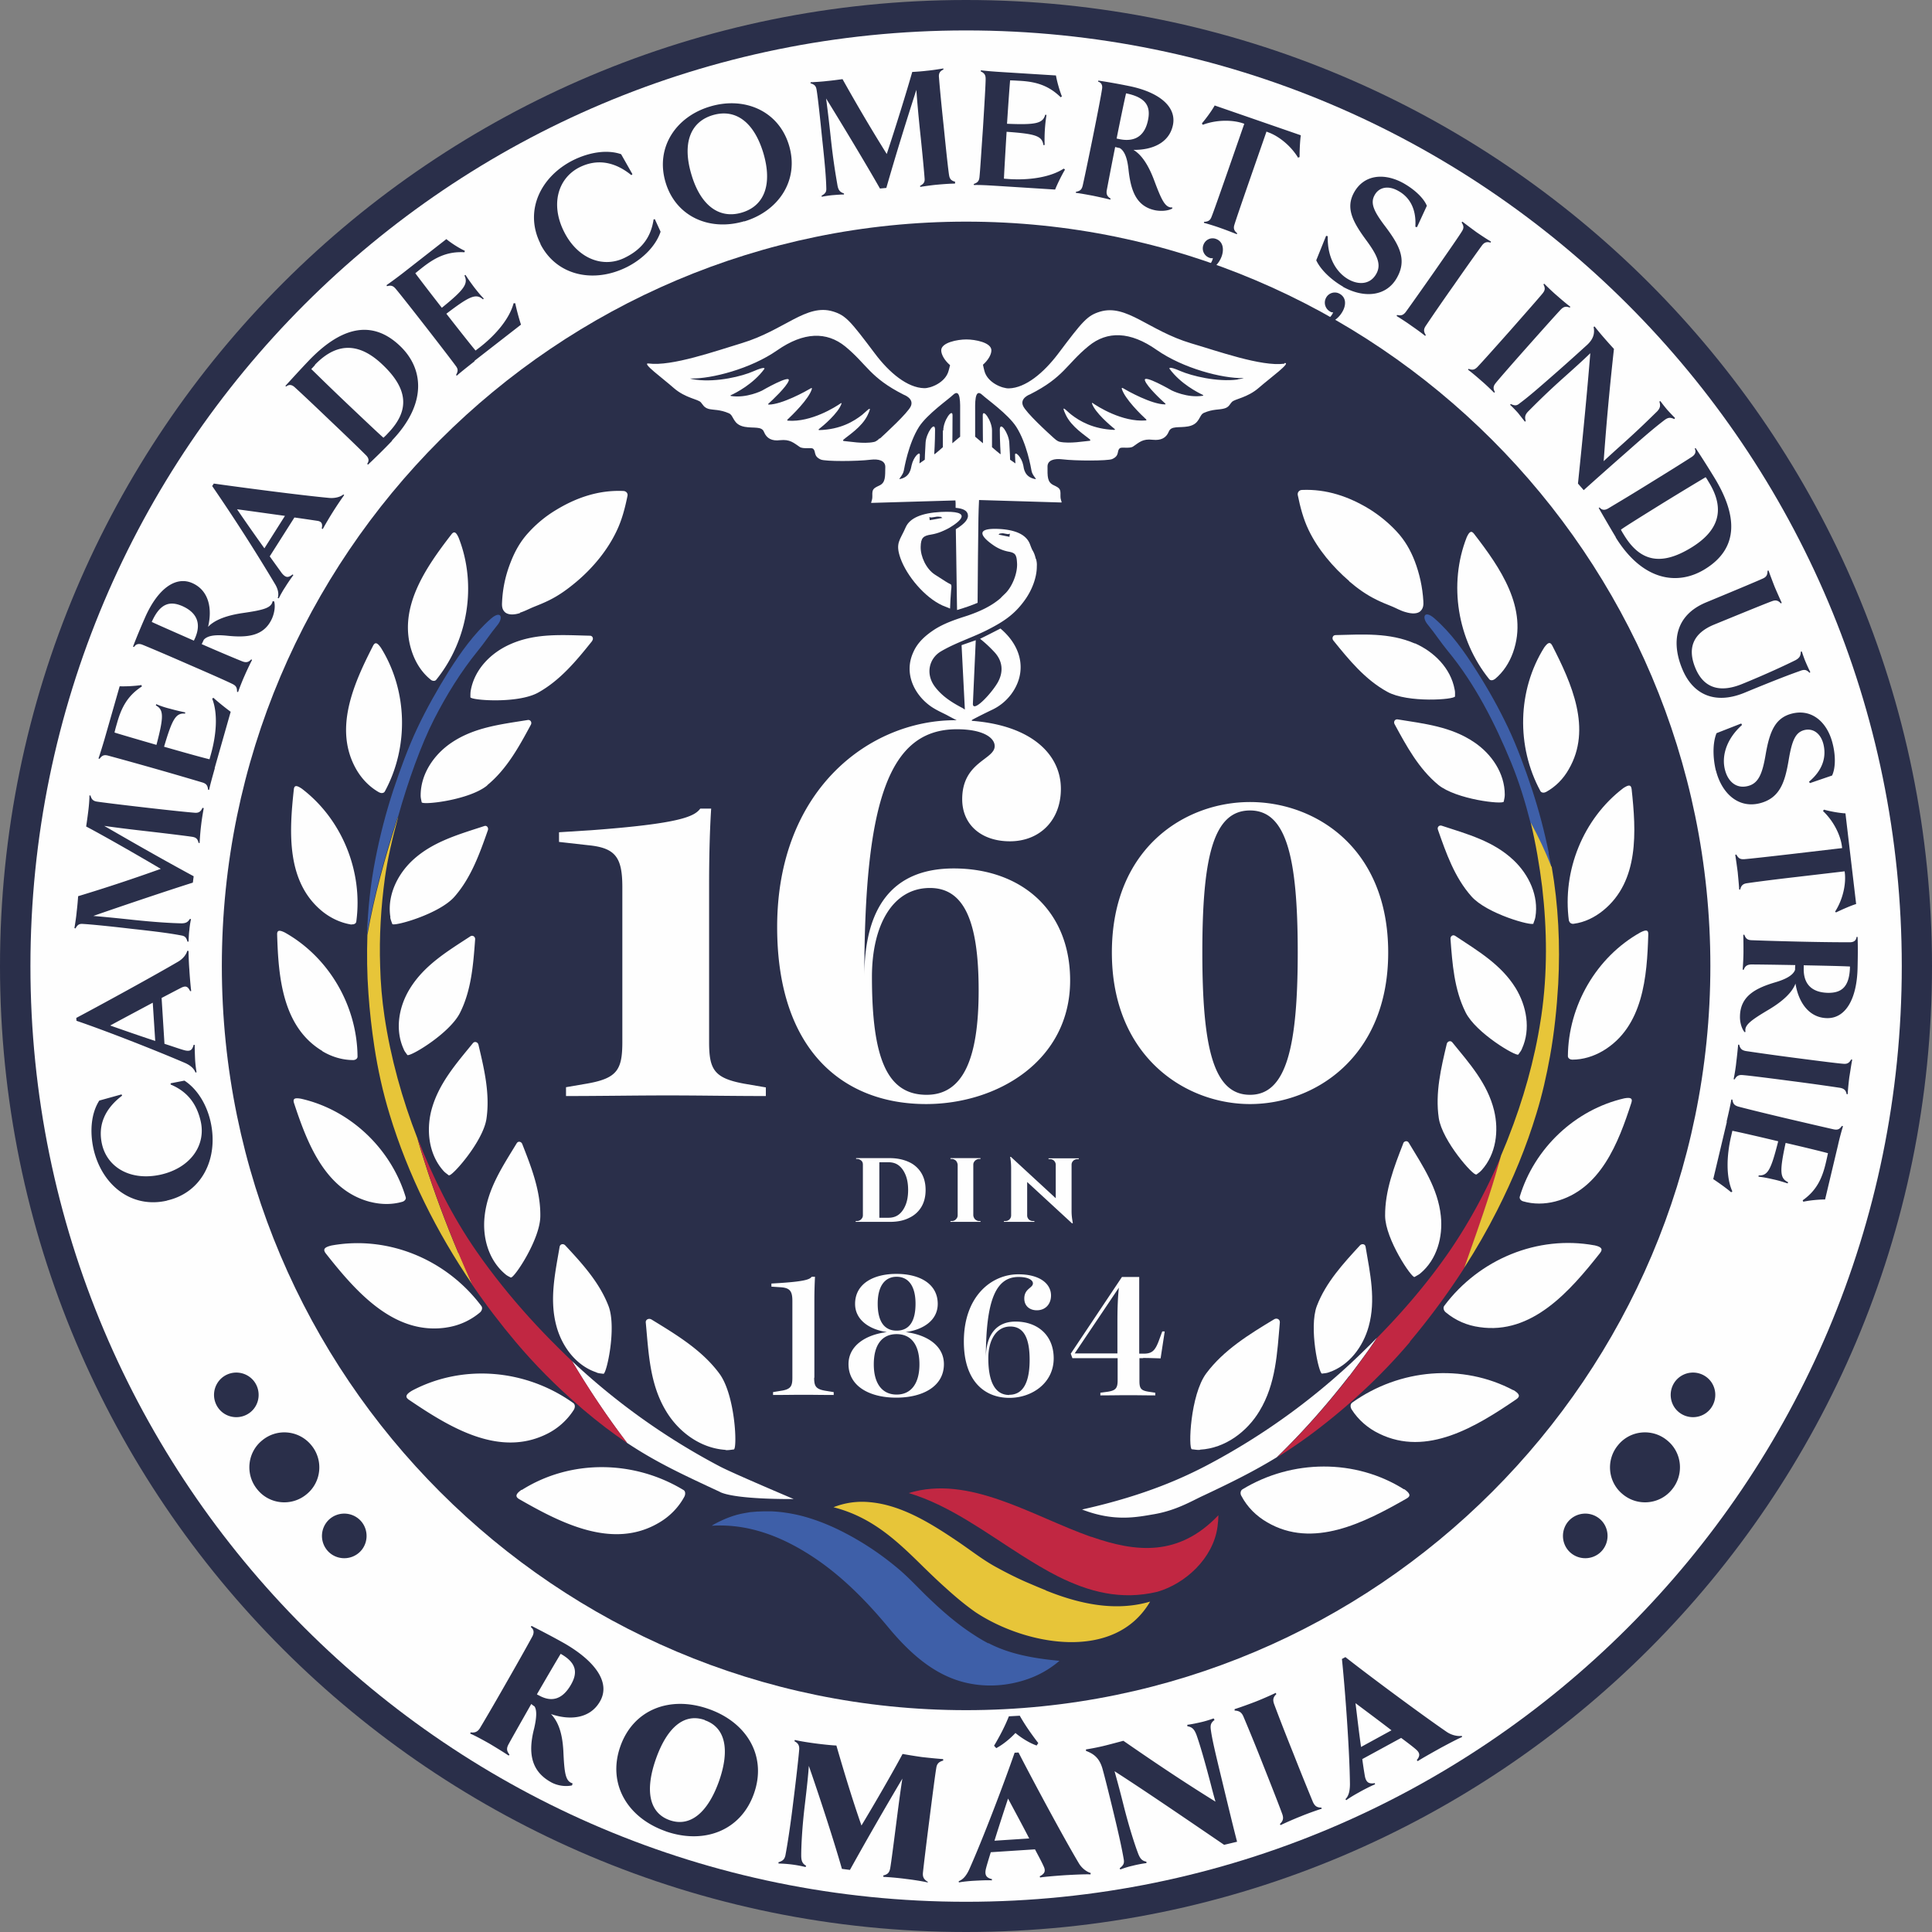
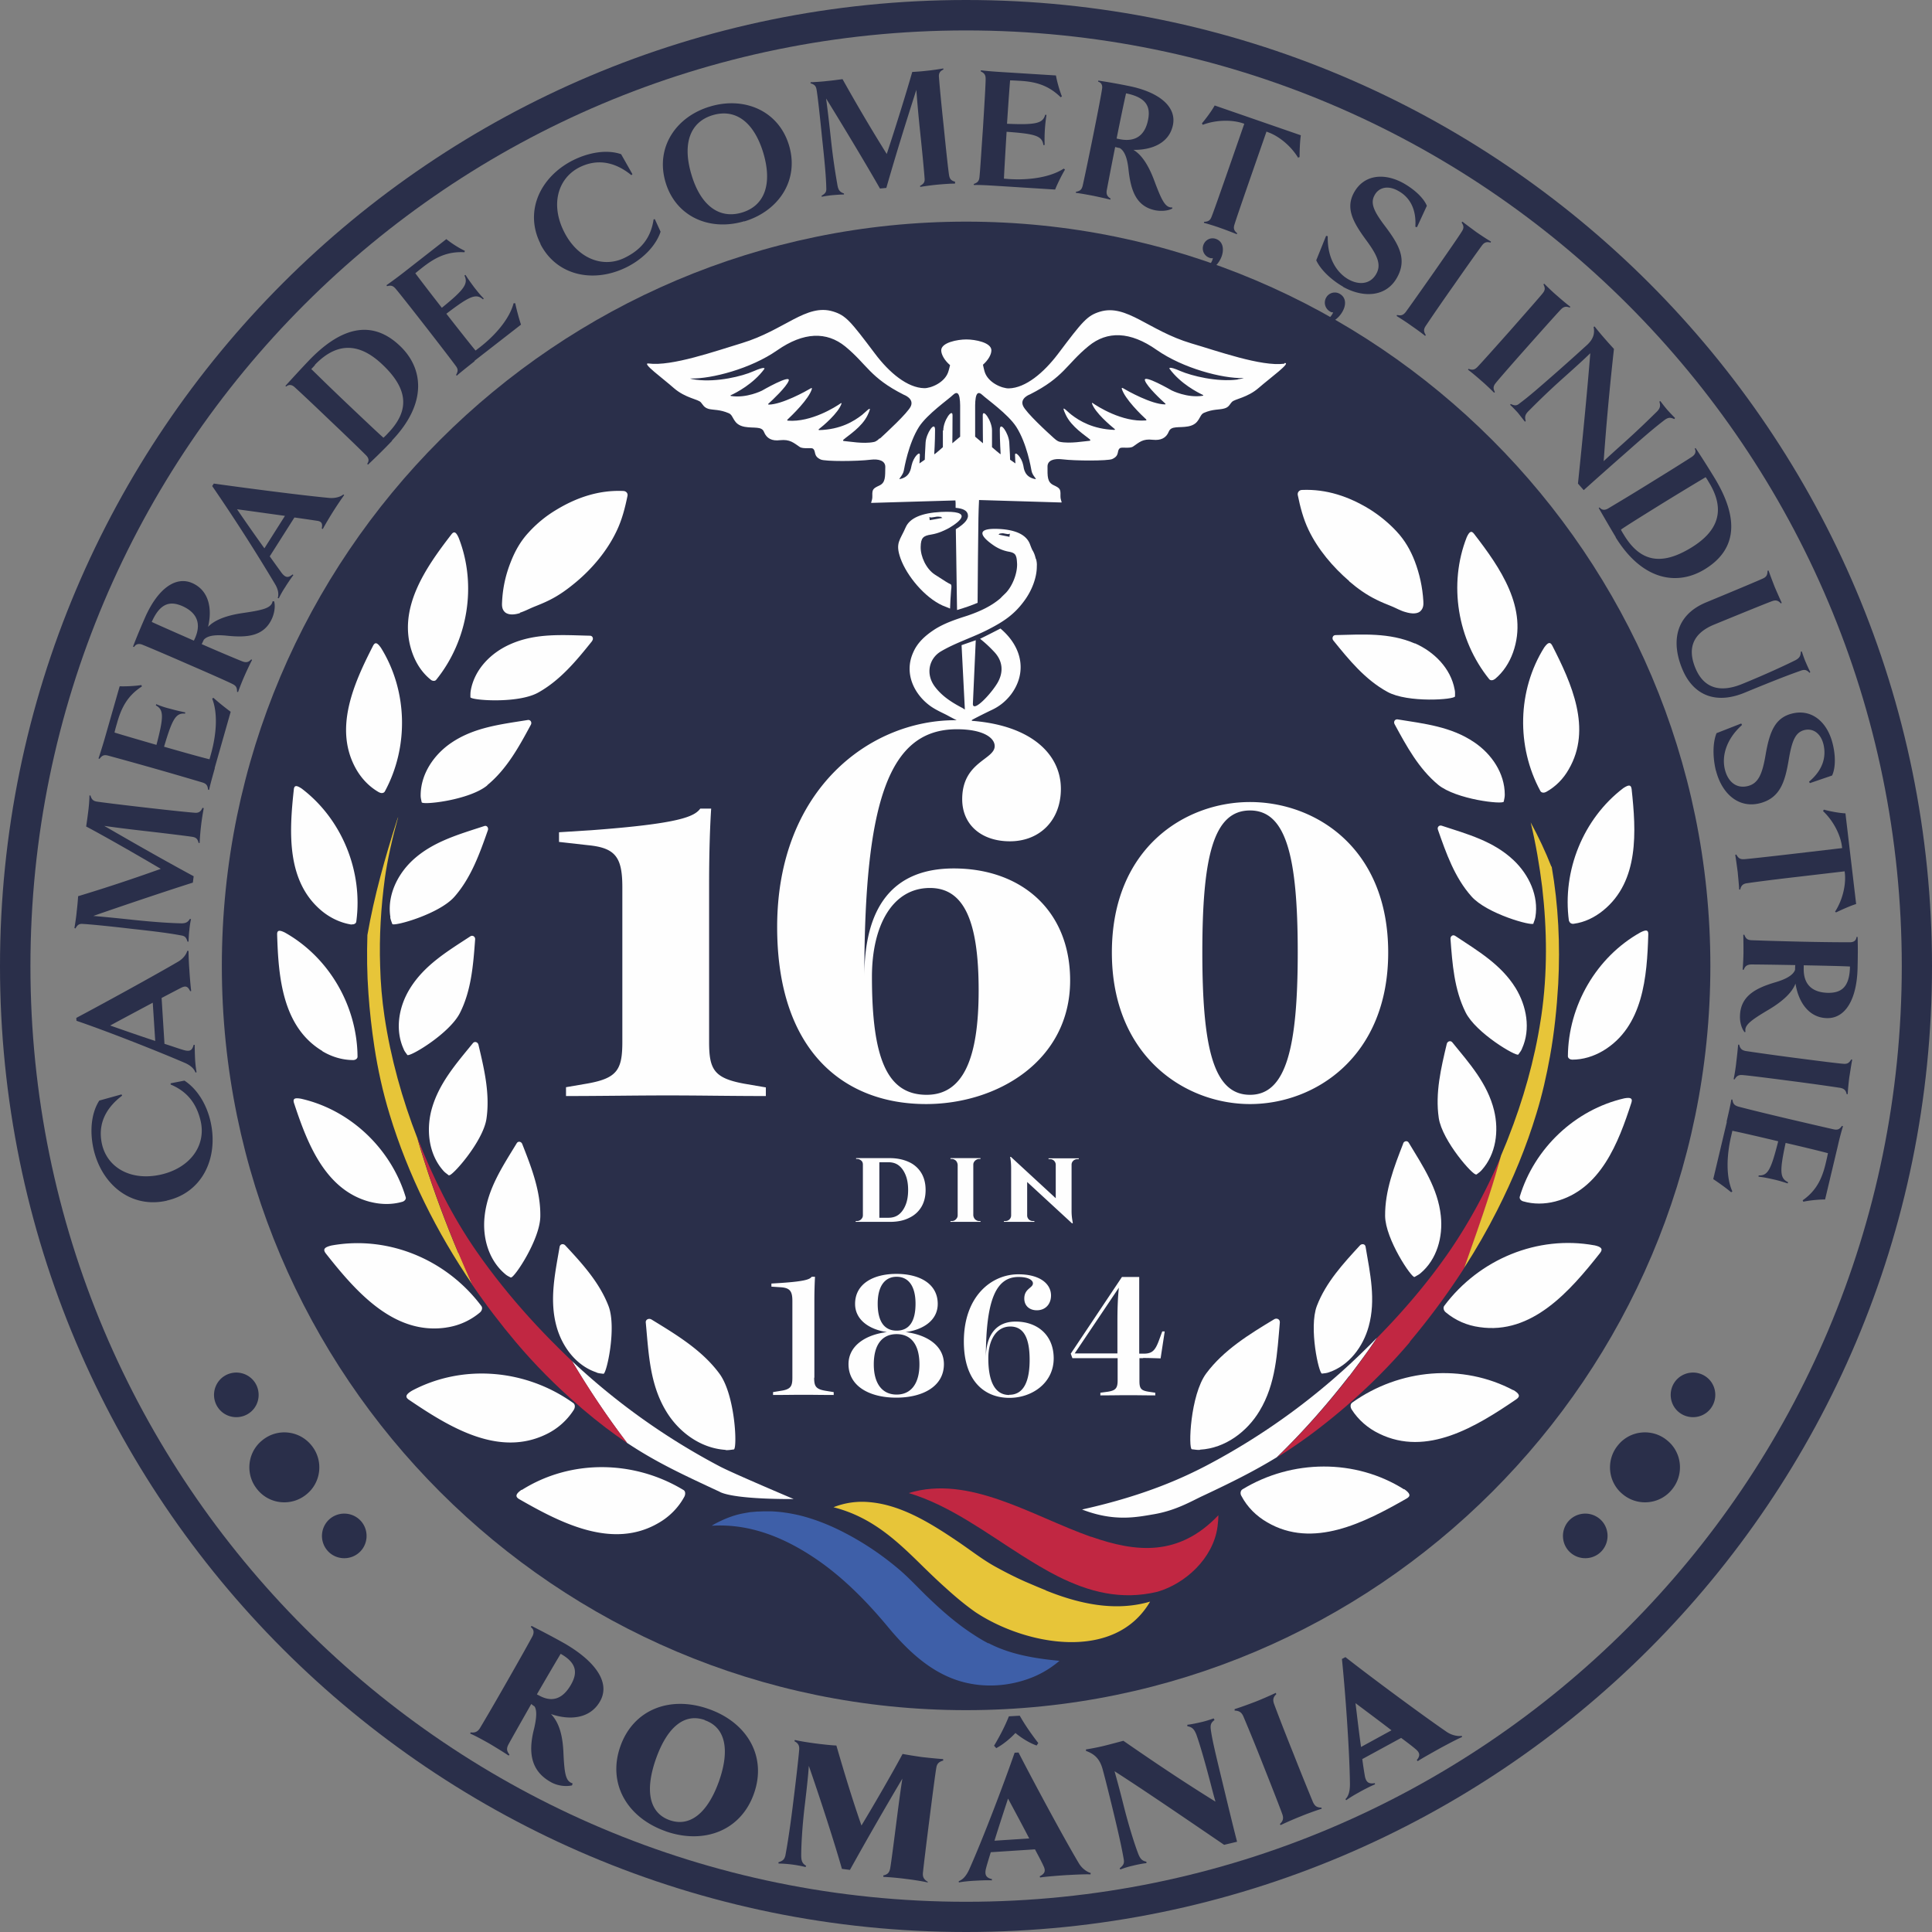
<svg xmlns="http://www.w3.org/2000/svg" xml:space="preserve" fill-rule="evenodd" clip-rule="evenodd" image-rendering="optimizeQuality" shape-rendering="geometricPrecision" text-rendering="geometricPrecision" version="1.0" viewBox="0 0 93.97 93.97">
  <rect x="0" y="0" width="93.97" height="93.97" fill="#808080" stroke="none" />
-   <path fill="#FEFEFE" fill-rule="nonzero" d="M92.87 47.02c0 25.34-20.54 45.89-45.89 45.89-25.34 0-45.89-20.54-45.89-45.89 0-25.34 20.54-45.89 45.89-45.89 25.34 0 45.89 20.54 45.89 45.89z" />
  <path fill="#2A2F4A" fill-rule="nonzero" d="M46.99 10.78c-19.96 0-36.2 16.24-36.2 36.2 0 19.96 16.24 36.2 36.2 36.2 19.96 0 36.2-16.24 36.2-36.2 0-19.96-16.24-36.2-36.2-36.2z" />
  <path fill="#2A2F4A" fill-rule="nonzero" d="M46.99 92.5c-25.14 0-45.51-20.38-45.51-45.51 0-25.14 20.38-45.51 45.51-45.51 25.14 0 45.51 20.38 45.51 45.51 0 25.14-20.38 45.51-45.51 45.51zm0-92.5C21.04 0 0 21.04 0 46.99c0 25.95 21.04 46.98 46.99 46.98 25.95 0 46.98-21.04 46.98-46.98C93.97 21.04 72.93 0 46.99 0z" />
  <path fill="#2A2F4A" fill-rule="nonzero" d="M8.11 58.4c-1.73.39-3.16-.77-3.56-2.51-.19-.85-.12-1.74.28-2.36l1.08-.3.03.06c-.83.63-1.19 1.42-.98 2.36.26 1.14 1.4 1.81 2.87 1.48 1.43-.33 2.2-1.42 1.93-2.6-.21-.91-.7-1.46-1.46-1.78v-.06l.67-.13c.59.38 1.07 1.11 1.27 1.99.4 1.77-.4 3.45-2.11 3.84zm-.68-9.63c-.71.38-1.52.81-2.07 1.11.6.21 1.45.51 2.19.75l-.12-1.86zm1.69-2.52h.05c0 .22.02.69.04.91.01.22.06.83.09 1.04l-.05.01c-.11-.23-.21-.27-.41-.18-.18.09-.54.28-.98.51L8 50.77c.41.13.74.25.96.31.3.08.39-.01.46-.26h.05c0 .19.01.53.02.72.01.19.04.44.07.61l-.05.02c-.06-.16-.19-.32-.49-.46-1.44-.62-3.86-1.57-5.3-2.06l-.01-.14c1.19-.63 3.82-2.07 4.96-2.74.24-.14.4-.36.44-.53zm.73-6.96.06.02a12.189 12.189 0 0 0-.2 1.69h-.05c-.05-.2-.12-.27-.32-.3-.27-.04-1.06-.14-2.37-.29-.88-.1-1.48-.18-1.9-.24 1.42.82 2.78 1.6 4.35 2.45l-.04.31c-1.24.39-3.61 1.19-4.84 1.62.45.04 1 .09 1.93.19 1.13.12 1.89.16 2.35.17.24 0 .32-.07.42-.22l.05.02c-.04.17-.07.39-.08.53-.02.13-.03.35-.04.56h-.05c-.06-.19-.11-.27-.3-.3-.52-.1-1.19-.19-2.39-.32-1.1-.13-2.02-.22-2.38-.24-.2-.02-.28.04-.38.22l-.05-.02c.04-.24.09-.56.11-.8.03-.23.06-.59.07-.75 1.39-.42 2.74-.87 4.02-1.33-1.08-.64-2.79-1.62-3.63-2.06.03-.19.07-.48.1-.72.03-.23.06-.55.06-.79h.05c.05.18.12.27.32.3.27.04 1.06.14 2.37.29 1.3.15 2.11.23 2.37.25.2.02.3-.05.38-.22zm.6-1.93c-.13.46-.23.82-.28 1.06l-.05-.01c-.02-.2-.08-.29-.27-.35a196.19 196.19 0 0 0-4.6-1.31c-.2-.05-.29 0-.41.16l-.05-.02c.08-.23.19-.59.28-.89l.75-2.62c.3.01.74-.01 1.06-.06l.02.07c-.72.46-1.01 1.07-1.21 1.79-.05.17-.09.31-.12.45.32.1 1.14.34 2.04.6.36-1.37.36-1.71-.03-1.92l.02-.06c.24.1.42.16.7.23.29.08.47.12.71.17l-.01.06c-.45-.04-.62.26-1.02 1.61 1.11.32 1.95.55 2.21.61l.07-.25c.26-.93.35-1.96.06-2.7l.06-.04c.22.2.58.49.84.68l-.78 2.74zm-1.02-6.2.06-.13c.33-.76.03-1.26-.62-1.55-.6-.26-1.08-.15-1.49.77.32.15 1.12.5 2.05.91zm3.9-1.92c.07.23.02.56-.09.82-.39.9-1.23.96-2.2.86-.5-.05-.93-.03-1.13.2-.03.07-.06.13-.1.21.98.43 1.73.74 1.98.84.19.07.3.04.43-.1l.04.03c-.11.21-.27.55-.37.78-.09.2-.23.55-.31.78l-.05-.01c0-.2-.04-.29-.22-.38-.24-.12-.98-.45-2.18-.97-1.21-.53-1.95-.84-2.2-.94-.2-.08-.33-.02-.41.11l-.05-.02c.17-.45.39-.97.57-1.38.61-1.41 1.49-2.07 2.31-1.71.82.36.98 1.26.77 2.13.33-.35.93-.56 1.67-.67 1.04-.15 1.41-.25 1.47-.58l.06.01zm.52-4.15c-.8-.11-1.71-.24-2.32-.32.36.53.87 1.26 1.33 1.9l1-1.58zm2.85-1.04.04.03a17.311 17.311 0 0 0-1.04 1.65l-.05-.02c.05-.25-.01-.35-.23-.38-.2-.03-.6-.09-1.1-.16l-1.2 1.89c.25.35.46.64.59.82.2.24.32.22.52.06l.04.03c-.12.16-.31.44-.4.59-.11.16-.23.38-.31.54l-.05-.01c.05-.17.04-.38-.12-.66a88.96 88.96 0 0 0-3.07-4.79l.08-.12c1.34.19 4.31.58 5.63.7.27.02.53-.05.67-.17zm-1.38-6.29c-.06.06-.11.12-.18.19.31.3.74.73 1.75 1.69.95.9 1.51 1.43 1.76 1.65.09-.08.15-.14.23-.23 1.03-1.07 1-2.11-.26-3.31-1.03-.99-2.14-1.22-3.31 0zm3.75 3.68c-.4.42-.78.79-1.17 1.16l-.04-.04c.09-.13.1-.26-.06-.42-.19-.19-.77-.76-1.72-1.66-.95-.91-1.54-1.46-1.74-1.64-.16-.15-.3-.14-.42-.04l-.04-.03c.32-.35.73-.8 1.13-1.22 1.49-1.56 3.02-2.09 4.45-.72 1.12 1.07 1.35 2.77-.4 4.6zm4-3.86c-.38.3-.67.53-.85.69l-.04-.03c.1-.18.11-.28-.01-.44-.16-.22-.65-.86-1.45-1.89-.81-1.04-1.31-1.67-1.48-1.87-.13-.15-.23-.17-.42-.12l-.02-.05c.2-.14.5-.36.76-.56l2.15-1.68c.23.19.6.43.9.57l-.02.07c-.85-.05-1.44.27-2.03.73-.14.11-.25.2-.36.29.2.27.72.95 1.29 1.68 1.1-.89 1.29-1.17 1.1-1.57l.05-.03c.14.22.25.37.42.6.19.24.3.38.47.55l-.04.04c-.34-.3-.65-.16-1.78.7.71.91 1.25 1.59 1.42 1.79l.21-.16c.76-.59 1.44-1.38 1.64-2.14h.08c.06.29.18.74.28 1.04l-2.25 1.75zm3.22-5.72c-.8-1.58-.02-3.25 1.57-4.06.78-.39 1.66-.54 2.35-.3l.55.97-.05.05c-.81-.66-1.67-.81-2.53-.38-1.04.53-1.42 1.8-.74 3.14.66 1.31 1.91 1.79 2.98 1.24.84-.42 1.25-1.03 1.37-1.85l.06-.01.28.61c-.22.66-.82 1.3-1.62 1.71-1.62.82-3.44.44-4.23-1.12zm8.38-6.26c-1.11.33-1.49 1.39-1.04 2.89.44 1.49 1.34 2.18 2.45 1.85 1.12-.33 1.49-1.4 1.05-2.89-.45-1.5-1.34-2.18-2.46-1.85zm1.53 5.16c-1.67.5-3.33-.21-3.83-1.9s.51-3.19 2.17-3.68c1.67-.5 3.34.21 3.84 1.9s-.51 3.19-2.18 3.69zm10.25-1.89v.06c-.24 0-.62.03-.84.05-.24.02-.6.07-.85.11l-.01-.05c.18-.1.24-.18.22-.38-.02-.27-.09-1.07-.23-2.38-.09-.88-.14-1.49-.17-1.91-.5 1.56-.97 3.06-1.46 4.77l-.31.03c-.64-1.13-1.93-3.27-2.62-4.38.06.45.13 1 .23 1.93.12 1.13.25 1.87.33 2.33.05.23.14.3.31.36v.05c-.18 0-.4.02-.53.03-.13.01-.35.04-.55.08l-.01-.05c.17-.1.24-.17.23-.36-.01-.52-.07-1.21-.2-2.4-.11-1.1-.21-2.02-.27-2.38-.03-.2-.1-.27-.3-.33l.01-.05c.24-.01.57-.03.8-.06.24-.02.59-.07.75-.09.71 1.27 1.43 2.49 2.15 3.64.4-1.2.98-3.07 1.24-3.99.19-.01.48-.03.72-.06.23-.02.55-.07.79-.11l.01.05c-.17.08-.24.18-.22.38.02.27.09 1.07.23 2.38.13 1.3.22 2.11.26 2.37.03.2.11.28.3.33zm2.02.17c-.48-.03-.85-.05-1.1-.04l-.01-.05c.19-.07.26-.14.28-.34.03-.27.08-1.08.17-2.38.08-1.31.13-2.12.13-2.39 0-.2-.06-.28-.24-.37l.01-.05c.24.03.61.06.93.08l2.72.17c.05.29.17.72.29 1.02l-.06.04c-.61-.6-1.25-.76-2-.8-.18-.01-.32-.02-.46-.02-.03.34-.09 1.19-.15 2.11 1.42.06 1.74-.02 1.86-.44l.06.01a7.764 7.764 0 0 0-.09 1.46l-.06.01c-.06-.45-.38-.55-1.79-.65-.07 1.15-.12 2.02-.13 2.28l.26.02c.96.06 1.99-.08 2.65-.51l.06.05c-.15.25-.36.67-.48.97l-2.85-.18zm5.85-2.3.14.03c.81.16 1.24-.23 1.38-.94.13-.64-.08-1.09-1.07-1.29-.08.34-.26 1.2-.46 2.2zm2.7 3.4c-.21.12-.54.14-.82.09-.96-.19-1.2-1-1.31-1.97-.05-.5-.17-.91-.43-1.06-.07-.01-.14-.03-.22-.05-.21 1.05-.36 1.85-.41 2.11-.03.2.03.3.19.4l-.02.05c-.23-.06-.6-.14-.84-.19-.22-.04-.58-.11-.83-.14v-.05c.2-.04.28-.1.33-.3.06-.26.23-1.06.49-2.34.26-1.29.41-2.08.45-2.35.04-.22-.05-.33-.19-.37l.01-.05c.48.07 1.03.17 1.47.26 1.51.3 2.34 1.02 2.16 1.9-.18.88-1.02 1.22-1.92 1.21.42.25.75.79 1.01 1.49.37.99.54 1.33.88 1.31v.06zm6.13-2.45c-.38-.63-.99-1.09-1.48-1.26l-.07-.03-.79 2.27c-.43 1.24-.69 2-.77 2.26-.06.19-.01.3.14.42l-.03.04c-.22-.09-.56-.22-.79-.3-.22-.08-.57-.19-.8-.25v-.05c.2-.01.3-.06.37-.25.1-.25.37-1.02.8-2.25l.79-2.27-.06-.02c-.49-.17-1.27-.19-1.96.07L58.46 6c.22-.26.49-.63.62-.87l4.19 1.45c-.04.27-.06.71-.06 1.06l-.06.02zm-4.82 5.67-.05-.15c.37-.12.6-.31.69-.57.01-.03.02-.06.02-.09-.05.02-.11.01-.16-.01a.483.483 0 0 1-.3-.62c.09-.26.36-.39.61-.3.34.12.4.48.29.82-.16.47-.55.77-1.11.92zm5.71 2.52-.02-.16c.39-.05.64-.2.78-.44.02-.03.03-.06.04-.09a.203.203 0 0 1-.15-.04.494.494 0 0 1-.19-.67.48.48 0 0 1 .66-.19c.32.18.32.54.14.86-.24.43-.68.66-1.25.71zm1.28-1.94c-.54-.31-1.08-.8-1.3-1.28l.48-1.19.08.02c-.03 1.09.46 1.79 1.01 2.1.5.28 1.06.25 1.35-.27.26-.46.05-.91-.52-1.68-.65-.89-.97-1.54-.56-2.28.49-.88 1.48-.96 2.4-.45.55.31.99.73 1.14 1.1l-.48 1.04-.08-.02c.06-.92-.32-1.47-.84-1.75-.5-.28-.94-.16-1.14.21-.22.39-.05.78.53 1.54.65.87 1.06 1.58.56 2.47-.52.94-1.62 1.01-2.63.45zm4 2.4c-.18-.15-.49-.37-.68-.5-.19-.14-.5-.34-.71-.47l.02-.05c.19.04.29.02.42-.14.16-.22.63-.88 1.38-1.95.75-1.08 1.21-1.74 1.35-1.97.11-.17.1-.27-.01-.44l.04-.04c.19.15.49.37.68.51.19.13.5.34.71.46l-.02.05c-.18-.05-.3-.02-.42.14-.16.22-.63.87-1.38 1.95a103.4 103.4 0 0 0-1.36 1.97c-.11.17-.09.28.01.44l-.04.04zm3.36 2.77c-.17-.17-.44-.43-.62-.58-.18-.16-.46-.4-.66-.55l.03-.04c.19.07.29.05.43-.09.19-.2.73-.8 1.6-1.78.87-.99 1.4-1.59 1.57-1.8.13-.16.13-.26.04-.44l.04-.03c.17.17.44.43.62.58.17.15.46.4.65.54l-.03.04c-.18-.07-.29-.05-.43.09-.19.2-.72.79-1.6 1.78-.87.98-1.4 1.59-1.57 1.8-.13.16-.13.27-.04.44l-.04.03zm8.75 1.27c-.18-.08-.28-.09-.47.05-.38.29-.82.65-1.8 1.52-.98.86-1.72 1.52-2.13 1.89l-.28-.32c.25-2.42.45-4.48.6-6.34-.34.33-.76.71-1.32 1.21-.85.76-1.38 1.3-1.71 1.63-.16.17-.16.29-.11.46l-.04.03-.34-.43c-.09-.1-.23-.25-.38-.39l.03-.04c.18.08.28.1.43-.03.42-.31.86-.69 1.84-1.55.76-.67 1.24-1.11 1.45-1.3.32-.3.37-.58.31-.87l.05-.02c.18.23.36.44.5.6.14.16.3.34.44.49-.24 2.17-.39 3.93-.5 5.46.28-.26.61-.56.89-.81.85-.76 1.36-1.27 1.71-1.61.17-.18.16-.3.11-.48l.05-.02c.1.14.23.3.33.42.1.11.24.26.38.4l-.03.05zm1.67 3.05c-.04-.07-.08-.14-.14-.22-.37.22-.89.53-2.08 1.26-1.11.69-1.77 1.1-2.04 1.29.05.11.1.18.16.28.78 1.27 1.79 1.5 3.27.59 1.22-.75 1.73-1.76.83-3.2zm-4.51 2.7c-.3-.5-.56-.95-.83-1.42l.04-.03c.1.12.23.16.42.05.23-.14.93-.55 2.04-1.24 1.12-.69 1.8-1.12 2.03-1.27.18-.12.21-.26.14-.4l.04-.03c.26.39.59.91.89 1.4 1.13 1.83 1.26 3.45-.43 4.49-1.31.81-3.02.6-4.35-1.55zm9.43 6.6c-.14-.14-.23-.19-.46-.1-.45.16-1.03.37-2.7 1.06-1.45.6-2.53.09-3.04-1.16-.51-1.23-.4-2.58 1.16-3.23 1.57-.65 2.52-1.05 2.76-1.16.18-.08.23-.18.23-.38l.05-.01c.08.23.21.57.3.8.09.21.24.55.34.77l-.04.03c-.13-.14-.24-.18-.43-.11-.25.09-1.21.48-2.82 1.14-1.02.42-1.31 1.14-.91 2.11.42 1.02 1.24 1.2 2.27.78 1.18-.48 2.16-.94 2.6-1.16.22-.12.25-.23.26-.42h.05c.05.16.12.36.18.5s.14.32.23.5l-.04.04zm-4.56 4.76c-.15-.61-.17-1.34.03-1.83l1.2-.47.04.07c-.81.73-.99 1.57-.83 2.18.14.56.54.94 1.12.79.51-.13.7-.59.86-1.54.19-1.09.45-1.77 1.27-1.98.97-.25 1.72.41 1.98 1.43.16.61.15 1.22-.02 1.58l-1.08.37-.04-.07c.7-.59.84-1.24.7-1.82-.14-.56-.53-.79-.93-.69-.43.11-.6.5-.76 1.45-.18 1.07-.42 1.86-1.41 2.11-1.04.26-1.85-.48-2.13-1.6zm5.79 6.86c.4-.62.54-1.37.48-1.89l-.01-.08-2.39.28c-1.3.15-2.1.26-2.37.3-.2.03-.28.13-.32.31l-.05-.01c-.01-.24-.05-.61-.07-.84-.03-.23-.08-.59-.12-.84l.05-.02c.1.18.18.24.38.23.27-.02 1.08-.11 2.38-.26l2.39-.28-.01-.07c-.06-.52-.38-1.22-.92-1.73l.04-.07c.33.09.78.17 1.05.18l.52 4.41c-.26.08-.67.26-.98.41l-.05-.05zm-1.52 2.6v.14c-.02.83.45 1.18 1.17 1.2.66.01 1.06-.27 1.08-1.28-.35-.02-1.22-.04-2.25-.06zm-2.87 3.26c-.16-.19-.24-.51-.23-.79.02-.98.77-1.36 1.71-1.64.48-.14.87-.33.97-.61 0-.08 0-.14.01-.23-1.07-.02-1.88-.03-2.15-.03-.2.01-.29.08-.36.26l-.05-.01c.02-.24.04-.62.04-.86 0-.22 0-.59-.01-.83l.05-.01c.07.19.15.26.35.27.27.01 1.08.04 2.39.07 1.32.03 2.12.03 2.39.03.22 0 .31-.1.33-.26h.05c.02.48.01 1.05 0 1.49-.03 1.54-.59 2.48-1.49 2.46-.89-.02-1.39-.79-1.53-1.68-.17.45-.64.87-1.29 1.26-.91.54-1.21.77-1.14 1.09l-.06.01zm-.54 2.28c.05-.23.11-.61.13-.83.03-.23.07-.6.09-.85h.05c.05.19.12.27.32.31.27.04 1.07.16 2.37.33 1.31.17 2.1.27 2.37.29.2.02.29-.04.39-.21l.05.01c-.05.24-.1.61-.14.84-.03.23-.07.6-.08.84h-.05c-.04-.19-.12-.27-.32-.31-.27-.04-1.06-.16-2.37-.33-1.3-.17-2.1-.27-2.37-.29-.2-.02-.3.05-.39.21l-.05-.01zm-.34 2.06c.11-.47.19-.83.23-1.07h.05c.03.2.09.28.28.34.26.07 1.05.27 2.32.57 1.28.3 2.06.48 2.33.54.2.04.29-.01.4-.17l.05.02c-.07.23-.17.59-.24.91l-.63 2.65c-.29 0-.74.04-1.06.11l-.03-.07c.7-.49.96-1.11 1.13-1.84.04-.17.07-.31.1-.45-.33-.09-1.15-.29-2.06-.5-.3 1.39-.28 1.72.12 1.91l-.02.06c-.25-.08-.43-.14-.71-.2-.3-.07-.47-.1-.71-.13l.01-.06c.45.02.6-.28.95-1.66-1.13-.27-1.97-.46-2.23-.51l-.06.26c-.22.94-.26 1.98.06 2.69l-.06.04c-.22-.19-.6-.46-.87-.64l.66-2.78zM26.11 82.4c.02.02.04.04.08.05.68.39 1.19.16 1.57-.49.34-.58.31-1.07-.49-1.52-.2.33-.57.96-1.15 1.96zm1.71 4.44c-.31.07-.73.02-1.06-.18-.94-.54-1.08-1.43-.78-2.59.12-.52.14-.88.02-1.07-.06-.04-.1-.07-.16-.12-.55.97-.97 1.71-1.11 1.97-.1.19-.09.32.05.49l-.04.05c-.25-.17-.68-.43-.93-.58-.23-.13-.66-.37-.94-.49l.02-.06c.21.03.34-.03.45-.2.15-.25.59-.99 1.29-2.22.71-1.24 1.12-1.98 1.26-2.24.12-.23.05-.37-.07-.46l.03-.06c.57.29 1.14.59 1.6.85 1.44.83 2.28 1.88 1.73 2.83-.49.85-1.48.92-2.38.61.35.37.55.91.6 1.78.05 1.1.1 1.49.45 1.59l-.02.08zm6.46-3.18c-.99-.35-1.83.34-2.38 1.9-.54 1.54-.32 2.62.67 2.97.99.35 1.85-.35 2.4-1.89.55-1.56.3-2.63-.69-2.97zm-1.9 5.41c-1.88-.66-2.84-2.32-2.21-4.12.63-1.8 2.41-2.49 4.29-1.83 1.89.66 2.85 2.32 2.21 4.12-.63 1.79-2.41 2.49-4.3 1.83zm12.76 2.43-.02.06c-.3-.07-.79-.14-1.05-.17-.29-.04-.79-.09-1.1-.1l-.01-.07c.22-.05.3-.14.34-.36.05-.29.16-1.14.34-2.55.1-.78.18-1.36.25-1.8-.79 1.33-1.73 2.96-2.55 4.44l-.39-.05c-.41-1.44-1.14-3.66-1.61-5.01-.03.46-.09 1.01-.19 1.86-.14 1.14-.18 2.08-.18 2.49 0 .3.07.41.24.51l-.03.06a5.952 5.952 0 0 0-1.31-.17l-.01-.06c.21-.07.29-.13.34-.33.1-.53.24-1.42.38-2.58.12-.95.25-2.08.29-2.55.02-.21-.04-.33-.23-.43l.02-.06c.3.07.71.13 1.01.17.31.04.75.09 1.01.1.41 1.41.79 2.66 1.22 3.89.63-1.04 1.53-2.6 2-3.48.27.05.65.11.93.15.26.03.74.08 1.04.1l.01.07c-.21.06-.31.15-.34.36-.05.29-.16 1.13-.34 2.55-.18 1.41-.28 2.26-.31 2.55-.02.21.05.33.24.44zm4.92-2.08c-.33-.64-.72-1.36-1.03-1.94-.2.61-.45 1.37-.66 2.05l1.69-.11zm-1.61-4.4-.1-.11c.25-.42.52-.92.72-1.43l.53-.03c.27.48.6.94.9 1.33l-.08.12c-.35-.12-.76-.38-1.03-.61-.24.26-.61.57-.94.74zm4.6 6.09-.01.06c-.2-.02-.92.02-1.11.03-.21.01-1.15.08-1.34.12l-.02-.06c.26-.13.3-.27.18-.51-.08-.18-.23-.46-.41-.8l-2.15.14c-.11.36-.2.65-.24.82-.07.32.05.43.3.49l-.01.06c-.2-.02-.7.01-.9.02-.17.01-.51.04-.7.08l-.01-.06c.17-.07.34-.2.51-.57.68-1.52 1.7-4.21 2.21-5.68l.19-.01c.66 1.29 2.2 4.16 2.93 5.38.15.26.4.43.58.48zm6.03-7.46c-.17.14-.23.22-.18.53.06.43.21 1.07.54 2.43.33 1.37.58 2.4.73 2.97l-.63.15c-2.2-1.5-3.93-2.68-5.33-3.58.12.43.26.94.43 1.62.28 1.12.57 2 .72 2.39.11.28.21.35.4.39v.07c-.2.02-.53.09-.68.13-.14.03-.39.1-.59.18l-.03-.06c.17-.14.23-.22.2-.42-.09-.53-.23-1.18-.56-2.54-.18-.74-.36-1.46-.46-1.82-.15-.59-.45-.79-.82-.93v-.07c.31-.05.67-.12.98-.2.28-.07.57-.15.84-.22 1.82 1.26 3.08 2.09 4.48 2.96-.08-.27-.16-.58-.24-.89-.29-1.11-.53-1.93-.69-2.37-.12-.31-.24-.37-.44-.41v-.07c.19-.02.47-.08.64-.12.19-.04.45-.12.64-.19l.03.06zm5.22 4.32c-.29.09-.76.26-1.02.37-.26.1-.72.3-.99.43l-.04-.05c.16-.15.19-.28.12-.48-.1-.28-.41-1.08-.93-2.39a96.12 96.12 0 0 0-.97-2.38c-.09-.19-.2-.26-.42-.27v-.07c.29-.09.75-.26 1.01-.36.26-.1.72-.3.99-.43l.03.06c-.16.15-.18.28-.11.48.1.27.4 1.07.93 2.39.52 1.32.85 2.11.96 2.38.09.19.19.27.41.27l.02.06zm3.38-3.81c-.57-.44-1.23-.93-1.75-1.32.08.64.17 1.44.27 2.13l1.48-.81zm3.42.27.01.06c-.19.07-.82.41-.99.5-.18.1-1.01.56-1.16.67l-.05-.05c.18-.22.15-.36-.05-.53-.15-.13-.4-.32-.71-.55l-1.89 1.03c.05.38.1.68.13.85.07.32.23.36.48.32l.01.06c-.19.07-.63.3-.8.4-.15.08-.44.25-.6.37l-.04-.05c.13-.13.22-.33.22-.74-.02-1.66-.23-4.53-.39-6.08l.17-.09c1.14.9 3.76 2.84 4.93 3.64.25.17.55.22.72.19z" />
  <path fill="#2A2F4A" d="M15.14 70.29c.6.72.5 1.8-.23 2.39-.72.6-1.8.5-2.39-.23-.6-.72-.5-1.8.23-2.39.72-.6 1.79-.5 2.39.23zm-2.81-3.14c.38.46.32 1.15-.14 1.53-.46.38-1.15.32-1.53-.14a1.09 1.09 0 0 1 .14-1.53 1.09 1.09 0 0 1 1.53.14zm5.25 6.86c.38.46.32 1.15-.14 1.53-.46.38-1.15.32-1.53-.14a1.09 1.09 0 0 1 .14-1.53 1.09 1.09 0 0 1 1.53.14zm61.12-3.72c-.6.72-.5 1.8.23 2.39.72.6 1.8.5 2.39-.23.6-.72.5-1.8-.23-2.39-.72-.6-1.8-.5-2.39.23zm2.81-3.14c-.38.46-.32 1.15.14 1.53.46.38 1.15.32 1.53-.14.38-.46.32-1.15-.14-1.53a1.09 1.09 0 0 0-1.53.14zm-5.24 6.86c-.38.46-.32 1.15.14 1.53.46.38 1.15.32 1.53-.14.38-.46.32-1.15-.14-1.53a1.09 1.09 0 0 0-1.53.14z" />
  <path fill="#FEFEFE" fill-rule="nonzero" d="M60.2 18.46c-1.02.13-2.24-.18-2.78-.41-.61-.27-.54-.12-.54-.12.54.74 1.38 1.16 1.63 1.28.02.01.02.04-.01.04-.76.12-1.51-.26-1.51-.26s-1.42-.82-1.3-.48c.1.3.8.95.99 1.12.02.02.01.04-.02.04-.66-.01-1.79-.64-2.06-.8-.02-.01-.05.01-.04.03.14.5.97 1.3 1.19 1.5.02.02.01.05-.02.05-1.15.09-2.35-.68-2.59-.85-.01-.01-.03 0-.03.02.15.45.9 1.08 1.11 1.25.02.01.01.04-.02.04-1.04-.04-1.69-.43-2.09-.74-.26-.2-.54-.56-.27.01.28.59.95 1 1.18 1.2.02.02.01.06-.02.06-.27.02-.96.15-1.45.05-.14-.03-.25-.15-.29-.18-.29-.26-1.36-1.24-1.5-1.57-.17-.38.34-.56.34-.56 1.66-.84 1.76-1.46 2.85-2.35.9-.74 2.02-.72 3.31.19 1.29.9 3.19 1.39 4.2 1.37.13 0-.25.06-.26.06zm-9.86 4.84c-.5-.1-.54-.49-.57-.67-.08-.4-.4-.7-.4-.51 0 .17.02.42.02.42l-.26-.18s-.01-.41-.04-.84c-.03-.45-.46-1.08-.46-.61 0 .58.04 1.15.04 1.18 0 .03-.42-.34-.42-.34v-.81c0-.48-.45-1.09-.45-.74 0 .63.01 1.36.01 1.36l-.38-.32v-1.16c0-.43-.04-1.24.35-.87.21.2 1.25.93 1.65 1.55.52.81.72 2.02.74 2.13.04.25.29.43.19.41zm-4.48-2.36v.81s-.42.38-.42.34c0-.03.04-.6.04-1.18 0-.47-.43.16-.46.61-.03.43-.04.84-.04.84l-.26.18s.02-.25.02-.42c0-.19-.31.1-.4.51-.04.18-.08.57-.57.67-.1.02.14-.16.19-.41.02-.1.22-1.31.74-2.13.4-.62 1.45-1.35 1.65-1.55.39-.37.35.44.35.87v1.16l-.38.32s.01-.72.01-1.36c0-.36-.45.25-.45.74zm-3.08.38c-.04.04-.15.16-.29.18-.49.1-1.18-.03-1.45-.05-.03 0-.05-.04-.02-.06.22-.2.9-.61 1.18-1.2.27-.57-.02-.21-.27-.01-.4.31-1.04.71-2.09.74-.02 0-.03-.03-.02-.04.21-.16.96-.79 1.11-1.25.01-.02-.02-.03-.03-.02-.24.17-1.44.94-2.58.85-.03 0-.04-.03-.02-.05.21-.2 1.05-1 1.19-1.5.01-.02-.02-.05-.04-.03-.27.16-1.41.79-2.06.8-.02 0-.04-.03-.02-.04.19-.17.89-.83.99-1.12.12-.34-1.3.48-1.3.48s-.75.38-1.51.26c-.02 0-.03-.04 0-.04.24-.11 1.09-.54 1.63-1.28 0 0 .08-.15-.54.12-.54.24-1.76.54-2.78.41-.01 0-.39-.06-.26-.06 1 .02 2.91-.47 4.2-1.37 1.29-.9 2.41-.92 3.31-.19 1.08.89 1.19 1.51 2.85 2.35 0 0 .51.18.34.56-.15.33-1.22 1.31-1.5 1.57zm19.69-3.63c-1.12.15-3.26-.62-4.53-.99-2.08-.62-3.14-1.93-4.44-1.54-.62.19-.84.46-2.03 2.04-.71.94-1.59 1.67-2.4 1.69-.31.01-1.04-.27-1.19-.85-.03-.11-.05-.21-.07-.3.25-.22.41-.49.41-.7 0-.38-.78-.53-1.22-.53-.43 0-1.22.15-1.22.53 0 .21.17.5.43.72-.02.08-.04.17-.07.27-.15.58-.88.86-1.19.85-.81-.02-1.69-.74-2.4-1.69-1.19-1.58-1.41-1.85-2.03-2.04-1.3-.4-2.36.91-4.44 1.54-1.26.38-3.41 1.14-4.53.99-.38-.05.69.72 1.23 1.2.57.49 1.17.53 1.31.69.1.11.14.25.38.32.25.06.54.02.98.21.26.11.18.55.77.66.45.08.83-.04.94.25.13.32.39.45.78.4.49-.05.66.13.96.33.17.11.55.02.64.08.17.13 0 .36.38.53.22.1 1.78.09 2.42.01.41-.05.72.05.72.35-.01.48.02.77-.3.91-.3.14-.34.19-.33.49.01.26-.1.35-.04.35l4.08-.12c0 .04.01.08.01.12v.24c.36.03.54.13.59.3.06.22-.11.45-.58.74.01.42.01.83.02 1.24.01.8.02 1.25.03 2.05 0 .21.01.43.01.64.41-.12.74-.24 1-.35v-.1c.01-1.46.02-2.56.04-4.02 0-.29.02-.58.03-.88l4 .12c.06 0-.05-.09-.04-.35.01-.3-.03-.35-.33-.49-.32-.15-.3-.43-.3-.91 0-.3.31-.4.72-.35.64.08 2.2.08 2.42-.01.39-.17.21-.4.38-.53.09-.07.47.03.64-.08.3-.2.46-.39.96-.33.39.04.65-.08.78-.4.12-.29.49-.17.94-.25.59-.11.51-.55.77-.66.44-.19.73-.14.98-.21.24-.06.27-.21.38-.32.14-.15.75-.2 1.31-.69.55-.48 1.62-1.25 1.24-1.2z" />
  <path fill="#FEFEFE" fill-rule="nonzero" d="m45.3 25.17.14-.02c.08-.01.13-.03.22-.02.22.02.05 0 .18.06l-.39.07-.23.04-.01-.1c-.02-.07-.03-.04.09-.03zm.54 4.28.37.15c.01-.32.02-.46.05-.89.01-.09.04-.26-.02-.29-.13-.06-.24-.13-.78-.48-.41-.27-.69-.87-.68-1.34.01-.44.12-.54.51-.6.37-.06.67-.21.89-.33.5-.3 1.21-.85-.42-.77-.92.05-1.51.29-1.71.75-.27.63-.52.75-.25 1.51.31.86 1.18 1.9 2.04 2.29z" />
  <path fill="#FEFEFE" fill-rule="nonzero" d="m49.11 26.01-.01.1-.2-.04-.34-.07c.12-.06-.04-.03.16-.06.07-.01.12.01.19.02l.12.02c.11-.02.1-.04.08.03zm1.27 1.17-.03-.11c-.03-.11-.07-.2-.12-.29l-.01-.01c-.04-.08-.08-.18-.12-.29-.17-.46-.67-.7-1.46-.75-1.38-.08-.78.47-.35.77.18.13.44.27.76.33.12.02.22.05.28.1.02.01.03.03.04.04.01.01.03.03.03.05.05.09.06.22.07.41.01.48-.23 1.07-.54 1.4-.13.13-.2.19-.25.25-.01 0-.01.01-.01.01-.46.4-1.02.65-1.6.85-.56.18-1.12.36-1.62.68-.44.29-.83.63-1.04 1.13-.44.99.04 1.99.8 2.56.29.22.68.38.88.49.23.13.65.33.81.43.01.01.03.02.04.03.1.06.21.13.31.2l.02-.44c.25-.14.78-.4.95-.48.39-.18.7-.43.96-.77.76-1.02.58-2.27-.52-3.2-.27.14-.66.34-.99.5.34.27.56.5.7.65.39.42.46.95.15 1.49-.33.56-1.19 1.46-1.2 1.03l.14-3.1-.69.24.16 3.13c-.07-.04-.12-.08-.15-.09-.49-.26-.95-.55-1.3-1.01-.48-.63-.29-1.39.29-1.73.73-.43 1.56-.68 2.31-1.07.72-.37 1.24-.71 1.72-1.36.4-.53.63-1.17.63-1.7v-.02c.01-.12-.01-.22-.03-.32zm-7.61 29.35h.44c.2 0 .37.05.51.16s.25.27.33.47c.08.2.12.44.12.72 0 .28-.04.52-.12.72-.08.2-.19.36-.33.47-.14.11-.31.16-.51.16h-.44v-2.69h.01zm-.78 2.9h1.29c.36 0 .67-.06.93-.19.26-.12.46-.3.6-.53.14-.23.21-.51.21-.83 0-.32-.07-.6-.21-.83a1.35 1.35 0 0 0-.6-.53c-.26-.12-.57-.19-.93-.19h-1.64v.04h.05c.08 0 .14.03.2.08s.08.12.08.2v2.46c0 .08-.03.14-.09.2a.28.28 0 0 1-.2.08h-.06v.04h.35zm5.36 0h.34v-.04h-.06c-.08 0-.14-.03-.2-.08a.337.337 0 0 1-.09-.2v-2.46c0-.08.03-.14.09-.2.06-.05.12-.08.2-.08h.06v-.04h-1.46v.04h.06c.08 0 .14.03.2.08.05.05.08.12.09.2v2.46c0 .08-.03.14-.09.2s-.12.08-.2.08h-.06v.04h1.12zm1.86 0h1.1v-.04h-.08a.273.273 0 0 1-.27-.27v-1.63l2.18 2.01h.04c-.01-.09-.03-.18-.04-.27a2.66 2.66 0 0 1-.02-.3v-2.28c0-.08.03-.14.08-.19.05-.05.12-.08.19-.08h.08v-.04H51v.04h.08c.08 0 .14.03.19.08.05.05.08.12.08.19v1.63l-2.18-2.01h-.04c.04.2.05.39.05.55v2.3a.273.273 0 0 1-.27.27h-.08v.04h.36zm-9.6 7.58v-3.77c0-.36.01-.75.03-1.14h-.16c-.09.12-.3.22-1.48.3l-.48.03v.15l.45.03c.46.03.57.2.57.67v3.73c0 .42-.08.57-.58.64l-.36.06v.14c.53 0 1.02-.01 1.49-.01s.92.01 1.46.01v-.14l-.37-.06c-.51-.08-.58-.23-.58-.64zm4 .82c-.69 0-1.11-.52-1.11-1.47s.4-1.47 1.11-1.47c.71 0 1.11.52 1.11 1.47s-.42 1.47-1.11 1.47zm-.92-4.42c0-.87.36-1.31.92-1.31s.92.43.92 1.31c0 .88-.32 1.31-.92 1.31-.58 0-.92-.42-.92-1.31zm1.37 1.38c.86-.12 1.55-.58 1.55-1.37 0-.98-.88-1.46-2.01-1.46-1.12 0-2.01.48-2.01 1.46 0 .78.7 1.25 1.55 1.37-1.05.13-1.87.67-1.87 1.56 0 1.09 1.05 1.63 2.32 1.63 1.28 0 2.32-.54 2.32-1.63 0-.89-.81-1.43-1.87-1.56zm5.03 3.06c-.72 0-1.02-.69-1.02-1.79 0-.87.38-1.54 1.07-1.54.67 0 .94.59.94 1.62 0 1.01-.27 1.7-.99 1.7zm.3-3.57c-.93 0-1.44.65-1.44 1.78 0-2.81.48-3.95 1.59-3.95.49 0 .7.16.7.31 0 .23-.42.25-.42.74 0 .35.25.57.61.57.42 0 .69-.3.69-.72 0-.56-.53-1.03-1.59-1.03-1.31 0-2.65 1.07-2.65 3.27 0 1.92 1 2.74 2.22 2.74 1.09 0 2.15-.72 2.15-1.92 0-1.14-.8-1.79-1.85-1.79zm4.96.02v1.53h-2.08l2.15-3.2c-.06.58-.07 1.12-.07 1.68zm1.24 1.75c.29 0 .58.01.86.02l.2-1.31h-.12l-.14.38c-.2.56-.35.7-.77.7h-.21v-3.73h-.84l-2.49 3.73.08.22h2.2v1.08c0 .37-.09.49-.47.55l-.37.05v.13c.45 0 .92-.01 1.37-.01.45 0 .86.01 1.3.01v-.13l-.33-.05c-.37-.06-.44-.16-.44-.53v-1.1h.19zM27.53 52.88l1.05-.18c1.45-.26 1.69-.68 1.69-2.03v-7.51c0-1.45-.32-1.92-1.66-2.05l-1.42-.16v-.47l1.58-.1c4.29-.32 5-.66 5.29-1.05h.53c-.08 1.26-.1 2.61-.1 3.69v7.66c0 1.34.24 1.76 1.71 2.03l1.05.18v.42c-1.74 0-3.16-.03-4.77-.03-1.61 0-3.24.03-4.95.03v-.42z" />
  <path fill="#FEFEFE" fill-rule="nonzero" d="M45.07 53.25c1.79 0 2.53-1.79 2.53-5.08 0-3.37-.71-4.98-2.37-4.98-1.82 0-2.82 1.82-2.82 4.32 0 3.98.74 5.74 2.66 5.74zm1.32-11.01c3.27 0 5.66 2.03 5.66 5.45 0 3.9-3.53 6.01-7.01 6.01-3.95 0-7.24-2.53-7.24-8.61 0-6.69 4.5-10.06 8.66-10.06 3.42 0 5.14 1.5 5.14 3.34 0 1.53-1.03 2.55-2.48 2.55-1.37 0-2.32-.79-2.32-2.05 0-1.82 1.58-1.92 1.58-2.58 0-.4-.55-.82-1.84-.82-3.27 0-4.5 3.4-4.5 12.04 0-3.34 1.34-5.27 4.35-5.27zM60.8 53.25c1.74 0 2.32-2.24 2.32-6.93 0-4.71-.58-6.9-2.32-6.9-1.77 0-2.32 2.21-2.32 6.9s.55 6.93 2.32 6.93zm0 .45c-3.16 0-6.72-2.32-6.72-7.37 0-5.08 3.55-7.32 6.72-7.32 3.16 0 6.72 2.21 6.72 7.32 0 5.06-3.55 7.37-6.72 7.37zm-38.96 3.46c.12.09 1.65-1.62 1.82-2.74.18-1.22-.11-2.43-.39-3.61-.03-.12-.18-.18-.27-.07-.83 1.02-1.7 2-2.03 3.31-.24.99-.1 2.12.6 2.9.08.09.14.12.26.22zm3.01 4.97c.13.08 1.42-1.83 1.43-2.97.02-1.23-.44-2.4-.88-3.52-.05-.12-.2-.15-.27-.03-.68 1.12-1.42 2.21-1.56 3.56-.11 1.02.19 2.11.99 2.79.09.08.15.11.29.18zm-5.04-10.82c.09.13 2.07-1.04 2.57-2.06.55-1.1.64-2.35.73-3.56.01-.13-.12-.22-.23-.15-1.1.72-2.23 1.39-2.94 2.54-.54.87-.74 1.99-.31 2.94.04.11.09.16.18.29zm-4.13-.18c.45.27.97.43 1.5.43.1 0 .21-.06.21-.17-.02-2.46-1.38-4.82-3.53-6.03-.26-.13-.39-.13-.38.1.06 2.04.25 4.49 2.2 5.66zm5.27-18.07c.07.06.2.09.27 0 1.54-1.91 1.99-4.6 1.09-6.9-.12-.27-.22-.35-.36-.16-1.25 1.62-2.66 3.63-1.89 5.77.18.5.47.95.88 1.28zm-1.97 11.56c.02.11.05.18.1.32s2.27-.47 3.02-1.32c.81-.92 1.23-2.1 1.63-3.24.04-.12-.05-.25-.18-.2-1.25.41-2.52.76-3.5 1.68-.74.7-1.23 1.73-1.06 2.76zm-1.88.34c.1.01.22-.03.23-.14.33-2.43-.69-4.97-2.65-6.46-.24-.16-.37-.19-.39.05-.22 2.03-.38 4.48 1.39 5.92.41.33.9.56 1.42.64zm1.35-6.42c.08.05.22.05.27-.05 1.17-2.16 1.11-4.89-.19-6.98-.17-.24-.28-.31-.39-.09-.93 1.82-1.94 4.05-.8 6.02.27.46.64.84 1.1 1.1zm6.92 33.92c-.27.19-.34.33-.11.46 2.04 1.17 4.55 2.46 6.78 1.15.52-.3.96-.74 1.25-1.28.05-.1.06-.26-.05-.32-2.43-1.47-5.5-1.49-7.86 0zm9.92-1.93c.14.01.22-.01.4-.03.18-.02.08-2.64-.7-3.69-.84-1.14-2.09-1.89-3.3-2.63-.13-.08-.3 0-.28.15.14 1.49.19 2.99.99 4.31.6 1 1.66 1.8 2.89 1.88zm-7.38-1.96c.06-.1.08-.25-.03-.33-2.31-1.65-5.37-1.91-7.84-.6-.28.17-.37.3-.14.45 1.95 1.32 4.35 2.8 6.67 1.67a3.27 3.27 0 0 0 1.34-1.19zM23.7 38.19c.95-.78 1.55-1.88 2.12-2.94.06-.11-.01-.25-.15-.23-1.3.21-2.6.35-3.72 1.11-.84.57-1.49 1.51-1.49 2.56 0 .11.02.18.05.33.03.15 2.32-.1 3.19-.82zm-5.68 20.27c.51.13 1.05.14 1.56-.01.09-.03.19-.12.15-.23-.71-2.35-2.69-4.24-5.09-4.78-.29-.05-.41-.02-.34.21.64 1.94 1.51 4.24 3.71 4.81zm3.68 6.11a3.25 3.25 0 0 0 1.64-.73c.09-.07.15-.22.07-.32-1.7-2.27-4.54-3.44-7.29-2.94-.32.08-.44.17-.27.39 1.46 1.85 3.31 3.98 5.86 3.6zm3.59-34.77c.23-.07.45-.19.67-.28.25-.1.5-.2.74-.32.49-.24.9-.54 1.32-.89.8-.67 1.52-1.53 1.97-2.48.26-.54.41-1.12.53-1.71.03-.14-.08-.24-.21-.24-1.19-.05-2.28.32-3.29.94-.48.29-.93.66-1.31 1.08-.39.42-.66.9-.87 1.44-.25.63-.39 1.27-.42 1.95-.01.17-.01.37.17.51.15.1.37.12.7.02zm3.51 1.37c.08-.1.03-.25-.11-.25-1.31-.03-2.62-.14-3.86.41-.94.41-1.74 1.21-1.93 2.24-.02.11-.02.18-.02.34 0 .15 2.29.33 3.29-.22 1.08-.6 1.87-1.56 2.63-2.51zm.22 35.59c.11.04.18.04.33.06.15.02.65-2.23.25-3.29-.44-1.15-1.28-2.07-2.11-2.96-.09-.09-.24-.07-.27.07-.22 1.29-.51 2.58-.15 3.88.27.98.95 1.9 1.94 2.23z" />
  <path fill="#FEFEFE" fill-rule="nonzero" d="M35.02 72.57c.81.38 3.58.34 3.58.34s-2.93-1.24-3.58-1.58a32.866 32.866 0 0 1-7.2-5.13c.82 1.38 1.71 2.71 2.68 3.98 1.44.96 2.77 1.57 4.53 2.39z" />
-   <path fill="#3E5FA8" fill-rule="nonzero" d="M19.36 39.73c.48-1.72 1.13-3.53 1.76-4.76.6-1.17 1.29-2.29 2.11-3.3.33-.4.62-.85.95-1.25.33-.39.18-.75-.3-.33-.82.72-1.47 1.64-2.05 2.55-.56.9-1.08 1.82-1.53 2.77-.46.98-.83 2-1.17 3.02-.36 1.1-.65 2.22-.87 3.35-.24 1.22-.37 2.46-.41 3.7.33-1.9.85-3.77 1.44-5.59.02-.06.04-.11.06-.16z" />
  <path fill="#E7C539" fill-rule="nonzero" d="M22.29 60.94c-.62-1.47-1.18-2.97-1.66-4.49-.12-.36-.23-.73-.33-1.09-.74-1.9-1.3-3.91-1.6-5.93-.12-.81-.19-1.62-.21-2.44-.05-1.43.04-2.87.23-4.28.12-.86.35-1.9.65-2.98-.02.05-.05.11-.06.16-.58 1.82-1.11 3.69-1.44 5.59-.03.94-.02 1.89.05 2.84.06.87.16 1.74.29 2.6.17 1.11.41 2.2.74 3.28.89 2.93 2.29 5.74 4.04 8.3-.23-.52-.46-1.04-.68-1.56z" />
  <path fill="#C12742" fill-rule="nonzero" d="M30.5 70.18c-.97-1.27-1.86-2.61-2.68-3.98-.23-.22-.46-.44-.68-.66-.96-.95-1.87-1.95-2.71-3-.44-.55-.87-1.12-1.27-1.7-1.17-1.69-2.09-3.54-2.84-5.45 0-.01-.01-.03-.02-.04.11.37.22.73.33 1.09.49 1.52 1.04 3.02 1.66 4.49.22.52.45 1.04.68 1.56.66.97 1.37 1.9 2.12 2.79.93 1.1 1.95 2.13 3.04 3.07.06.06.13.11.19.17.79.67 1.49 1.2 2.16 1.65-.02-.03-.04-.05-.06-.07.02.03.04.05.06.08h.01z" />
  <path fill="#FEFEFE" fill-rule="nonzero" d="M71.81 57.13c.12-.09.18-.13.26-.22.7-.78.84-1.91.6-2.9-.32-1.31-1.2-2.29-2.03-3.31-.09-.11-.24-.05-.27.07-.28 1.18-.57 2.39-.39 3.61.17 1.12 1.7 2.84 1.82 2.74zm-3.56-1.51c-.44 1.13-.89 2.29-.88 3.52.01 1.13 1.3 3.04 1.43 2.97.13-.08.2-.1.29-.18.8-.67 1.1-1.77.99-2.79-.14-1.34-.88-2.43-1.56-3.56-.07-.12-.23-.08-.27.03zM74.03 51c.43-.95.22-2.07-.31-2.94-.71-1.15-1.84-1.81-2.94-2.54-.12-.08-.24.02-.23.15.09 1.21.18 2.45.73 3.56.5 1.02 2.49 2.18 2.57 2.06.09-.13.14-.18.18-.29zm2.23.37c0 .11.12.17.21.17.53 0 1.04-.16 1.5-.43 1.96-1.17 2.14-3.62 2.2-5.66.01-.24-.12-.23-.38-.1-2.15 1.2-3.51 3.57-3.53 6.02zm-3.55-18.34c.41-.34.7-.79.88-1.29.77-2.15-.64-4.15-1.89-5.77-.14-.19-.24-.1-.36.16-.9 2.29-.45 4.99 1.09 6.9.07.09.2.06.27 0zm1.87 11.89c.05-.14.08-.21.1-.32.17-1.03-.32-2.06-1.06-2.76-.98-.93-2.25-1.27-3.5-1.68-.13-.04-.23.08-.18.2.4 1.14.81 2.32 1.63 3.24.75.85 2.97 1.46 3.02 1.32zm1.74-.13c.02.11.14.16.23.14.53-.07 1.01-.31 1.42-.64 1.77-1.43 1.61-3.88 1.39-5.91-.03-.23-.15-.21-.4-.05-1.96 1.49-2.98 4.03-2.65 6.46zm-1.12-6.27c.47-.26.84-.64 1.1-1.1 1.15-1.97.13-4.2-.8-6.02-.11-.21-.22-.14-.39.09-1.31 2.09-1.36 4.82-.19 6.98.05.1.19.1.27.05zm-6.91 33.92c-2.36-1.49-5.44-1.47-7.86 0-.11.07-.11.23-.05.32.29.55.73.98 1.25 1.28 2.23 1.31 4.73.02 6.78-1.15.24-.13.16-.27-.11-.46zm-9.92-1.93c1.23-.07 2.29-.88 2.89-1.88.8-1.32.86-2.82.99-4.31.01-.16-.16-.23-.28-.15-1.21.73-2.45 1.49-3.3 2.63-.78 1.05-.88 3.67-.7 3.69.18.02.26.04.4.03zm15.24-2.89c-2.47-1.31-5.53-1.05-7.84.6-.11.08-.09.23-.03.33.33.52.8.92 1.34 1.18 2.32 1.14 4.72-.34 6.67-1.67.22-.15.14-.28-.14-.45zM71.7 36.1c-1.12-.76-2.42-.9-3.72-1.11-.14-.02-.21.12-.15.23.58 1.07 1.17 2.16 2.12 2.95.88.72 3.16.97 3.19.82.03-.15.05-.22.05-.34 0-1.04-.64-1.98-1.49-2.55zm7.31 17.32c-2.4.55-4.38 2.43-5.09 4.78-.03.11.06.2.16.23.51.15 1.05.14 1.56.01 2.21-.57 3.08-2.86 3.71-4.81.07-.22-.05-.26-.34-.21zm-1.47 7.15c-2.75-.5-5.59.67-7.29 2.94-.08.1-.02.25.07.32.48.4 1.04.64 1.64.72 2.55.38 4.4-1.75 5.86-3.6.17-.21.05-.31-.27-.38zM65.63 28.28c.41.35.83.65 1.32.89.24.12.49.22.74.32.22.09.44.22.67.28.33.1.56.08.7-.02.18-.15.18-.34.17-.51-.04-.67-.18-1.32-.42-1.95-.21-.54-.48-1.01-.88-1.44-.38-.41-.83-.78-1.31-1.08-1.01-.62-2.1-.99-3.29-.94-.13 0-.23.11-.21.24.12.59.27 1.17.53 1.71.45.94 1.18 1.8 1.97 2.48zm3.19 3.02c-1.24-.54-2.55-.44-3.86-.41-.14 0-.19.16-.11.26.76.94 1.55 1.91 2.63 2.5.99.55 3.29.38 3.29.22 0-.15.01-.22-.02-.34-.19-1.03-1-1.83-1.93-2.24zm-2.66 29.26c-.82.89-1.67 1.81-2.11 2.96-.4 1.06.1 3.31.25 3.29.15-.02.22-.02.33-.06.99-.33 1.67-1.25 1.94-2.23.36-1.3.07-2.58-.15-3.88-.02-.14-.18-.16-.27-.07z" />
  <path fill="#FEFEFE" fill-rule="nonzero" d="M65.63 66.93c.33-.44.66-.88.98-1.33.12-.18.25-.36.37-.54-.15.15-.3.31-.46.46a32.565 32.565 0 0 1-7.89 5.79c-.97.5-2.84 1.41-6 2.11 1.57.61 2.67.37 3.5.23 1.1-.19 1.84-.65 2.41-.91 1.34-.63 2.45-1.18 3.56-1.86 1.27-1.23 2.44-2.56 3.52-3.95z" />
-   <path fill="#3E5FA8" fill-rule="nonzero" d="M75.33 41.48c-.21-1.04-.48-2.06-.81-3.07-.34-1.02-.71-2.05-1.17-3.02-.45-.95-.97-1.88-1.54-2.77-.58-.92-1.23-1.84-2.05-2.55-.48-.42-.63-.05-.3.33.33.4.62.85.95 1.25 1.33 1.61 2.3 3.52 3.09 5.44.39.95.69 1.93.94 2.92.38.7.72 1.42 1.01 2.16-.04-.23-.08-.46-.13-.68z" />
  <path fill="#C12742" fill-rule="nonzero" d="M68.57 65.26c.95-1.13 1.84-2.33 2.65-3.59.42-1.17.84-2.34 1.22-3.52.21-.64.4-1.29.58-1.94-.68 1.61-1.51 3.17-2.5 4.62-1.04 1.51-2.24 2.92-3.53 4.23-.12.18-.24.36-.37.54-.32.45-.64.89-.98 1.33l.11-.14c-.07.09-.14.18-.2.26l.09-.12a38.79 38.79 0 0 1-3.52 3.95c1.02-.63 2.03-1.36 3.22-2.37 1.16-.99 2.25-2.07 3.24-3.24z" />
  <path fill="#E7C539" fill-rule="nonzero" d="M75.46 42.16c-.29-.74-.63-1.46-1.01-2.16.25 1.04.43 2.1.56 3.15.24 2.07.26 4.19-.04 6.25l-.03.19c-.3 1.97-.86 3.93-1.59 5.78-.02.06-.05.12-.07.18-.09.22-.18.44-.27.65-.18.65-.37 1.3-.58 1.94-.38 1.18-.8 2.35-1.21 3.52.58-.9 1.12-1.84 1.6-2.79.77-1.52 1.42-3.09 1.91-4.71.28-.91.49-1.84.66-2.78.21-1.16.33-2.34.4-3.52.1-1.9.01-3.83-.32-5.72z" />
  <path fill="#3E5FA8" fill-rule="nonzero" d="M48.07 79.93c-.25-.13-.5-.28-.74-.44-.82-.53-1.57-1.19-2.29-1.89-.48-.47-.94-.97-1.46-1.39a14.12 14.12 0 0 0-2.35-1.58c-.01-.01-.03-.01-.04-.02-.71-.38-1.44-.68-2.2-.88-.48-.12-.98-.2-1.47-.22h-.35c-.11 0-.23.01-.34.01l-.35.03c-.12.02-.23.04-.34.06-.11.02-.23.05-.34.08-.05.02-.11.03-.16.05-.18.06-.36.13-.53.21-.13.06-.38.18-.49.26 1.92-.12 3.67.63 5.25 1.74 1.23.87 2.32 1.98 3.31 3.17.81.98 1.75 1.9 2.88 2.41 1.2.55 2.57.58 3.8.18.6-.19 1.17-.5 1.67-.93-1.16-.11-2.38-.3-3.45-.86z" />
  <path fill="#E7C539" fill-rule="nonzero" d="M50.87 77.35c-.33-.13-.65-.27-.98-.41-.5-.22-.99-.47-1.48-.74-.67-.37-1.29-.87-1.94-1.3-1.28-.86-2.69-1.72-4.21-1.84a3.76 3.76 0 0 0-1.72.25c1.91.49 3.12 1.67 4.39 2.92.34.33.68.66 1.04.98.45.41.93.82 1.47 1.2 2.42 1.61 6.77 2.45 8.5-.51-1.7.5-3.46.11-5.09-.55z" />
  <path fill="#C12742" fill-rule="nonzero" d="M53.07 74.75c-2.89-1.02-5.92-3.03-8.87-2.13 1.97.59 3.73 1.91 5.51 3.04.57.36 1.15.71 1.74 1.01 1.5.75 3.07 1.18 4.85.75 1.34-.39 2.71-1.61 2.92-3.17.02-.18.04-.36.04-.55-1.92 2.02-4 1.81-6.17 1.05z" />
</svg>